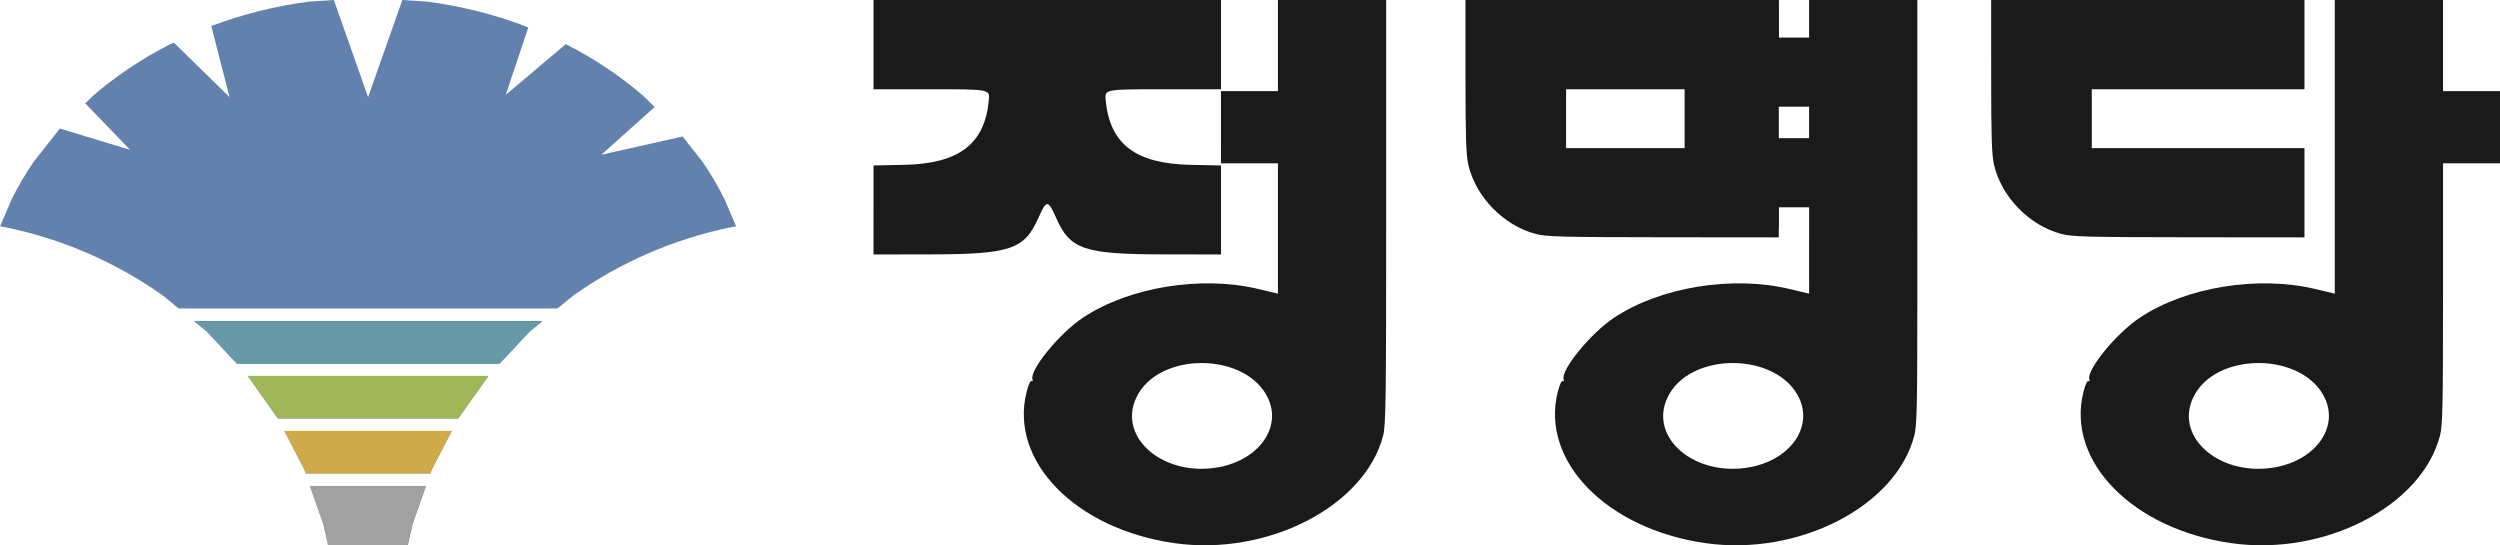
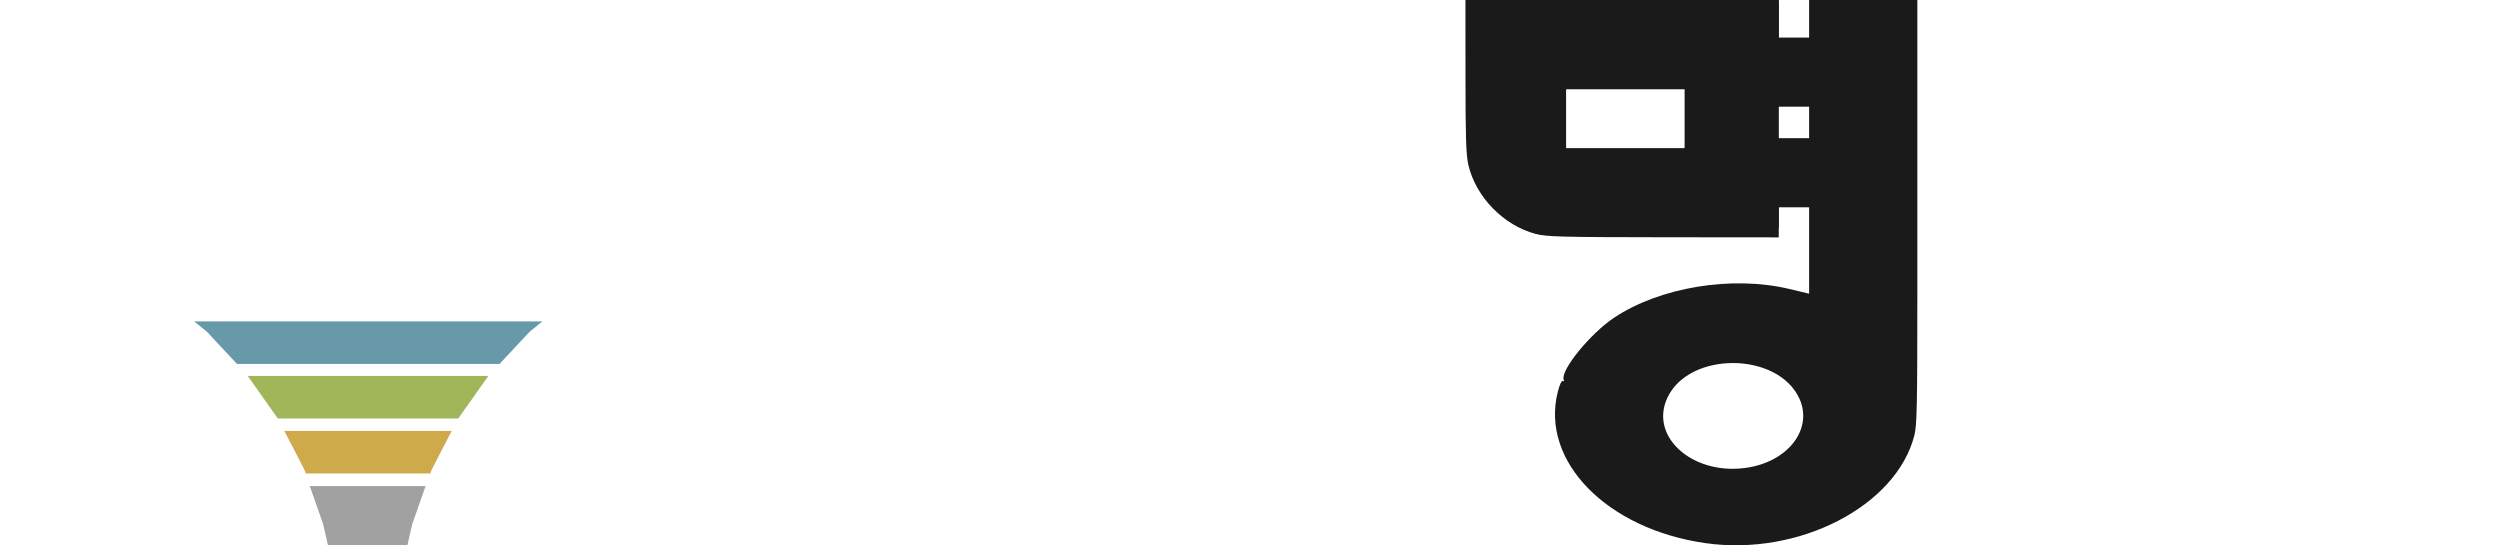
<svg xmlns="http://www.w3.org/2000/svg" xmlns:ns1="http://sodipodi.sourceforge.net/DTD/sodipodi-0.dtd" xmlns:ns2="http://www.inkscape.org/namespaces/inkscape" width="348.336mm" height="75.976mm" viewBox="0 0 348.336 75.976" version="1.1" id="svg45" ns1:docname="정명당 로고 (1998 - 2017).svg" ns2:version="1.3.2 (091e20e, 2023-11-25, custom)">
  <defs id="defs45" />
  <ns1:namedview id="namedview45" pagecolor="#ffffff" bordercolor="#000000" borderopacity="0.25" ns2:showpageshadow="2" ns2:pageopacity="0.0" ns2:pagecheckerboard="0" ns2:deskcolor="#d1d1d1" ns2:document-units="mm" ns2:zoom="0.72808674" ns2:cx="578.91454" ns2:cy="249.28349" ns2:window-width="1920" ns2:window-height="1009" ns2:window-x="-8" ns2:window-y="-8" ns2:window-maximized="1" ns2:current-layer="g6" />
  <image width="391.58" height="115.62" x="-1482" y="65.469" image-rendering="optimizeQuality" preserveAspectRatio="none" id="image1" />
  <g stroke-width="0.265" id="g6">
-     <path d="m 310.88,75.678 c -13.754,-1.959 -23.007,-11.419 -20.588,-21.049 0.25,-0.998 0.539,-1.636 0.696,-1.539 0.148,0.092 0.208,0.002 0.133,-0.202 -0.467,-1.283 3.726,-6.43 7.025,-8.623 6.42,-4.268 16.456,-5.907 24.46,-3.994 l 2.712,0.648 V 0 h 15.08 v 12.7 h 7.938 v 10.054 h -7.937 v 18.152 c 0,15.708 -0.057,18.371 -0.42,19.778 -2.543,9.857 -16.105,16.845 -29.1,14.994 z m 6.247,-10.592 c 5.512,-1.045 8.685,-5.458 6.847,-9.523 -2.97,-6.57 -15.368,-6.661 -18.407,-0.134 -2.62,5.626 3.936,11.103 11.56,9.657 z m -29.902,-32.492 c -4.454,-1.164 -8.329,-5.128 -9.382,-9.597 -0.322,-1.366 -0.4,-3.779 -0.404,-12.346 l -0.004,-10.65 h 43.656 v 12.436 h -29.633 v 8.202 h 29.633 v 12.435 l -16.073,-0.015 c -14.241,-0.014 -16.27,-0.067 -17.793,-0.465 z" id="path6" ns1:nodetypes="cccccccccccccssccccccsccccccccccs" style="fill:#1a1a1a" />
    <path d="m 237.633,75.678 c -13.754,-1.959 -23.007,-11.419 -20.588,-21.049 0.25,-0.998 0.539,-1.636 0.696,-1.539 0.148,0.092 0.208,0.002 0.133,-0.202 -0.467,-1.283 3.726,-6.43 7.025,-8.623 6.42,-4.268 16.456,-5.907 24.46,-3.994 l 2.712,0.648 V 0 h 15.08 l 10e-4,40.906 c 0,15.708 -0.057,18.371 -0.42,19.778 -2.543,9.857 -16.105,16.845 -29.1,14.994 z m 6.247,-10.592 c 5.512,-1.045 8.685,-5.458 6.847,-9.523 -2.97,-6.57 -15.368,-6.661 -18.407,-0.134 -2.62,5.626 3.936,11.103 11.56,9.657 z M 213.978,32.594 c -4.454,-1.164 -8.329,-5.128 -9.382,-9.597 -0.322,-1.366 -0.4,-3.779 -0.404,-12.346 l -0.004,-10.65 h 43.656 v 12.436 h -29.633 v 8.202 h 29.633 v 12.435 l -16.073,-0.015 c -14.241,-0.014 -16.27,-0.067 -17.793,-0.465 z" id="path6-3" ns1:nodetypes="ccccccccccsccccccsccccccccccs" style="fill:#1a1a1a" />
-     <path d="m 163.623,75.678 c -13.754,-1.959 -23.007,-11.419 -20.588,-21.049 0.25,-0.998 0.54,-1.636 0.696,-1.539 0.149,0.092 0.208,0.002 0.134,-0.202 -0.468,-1.283 3.725,-6.43 7.024,-8.623 6.42,-4.268 16.456,-5.907 24.46,-3.994 l 2.712,0.648 v -18.165 h -7.938 V 12.7 h 7.938 V 0 h 15.08 v 29.53 c 0,26.092 -0.048,29.717 -0.419,31.154 -2.542,9.857 -16.105,16.845 -29.1,14.994 z m 6.247,-10.592 c 5.512,-1.045 8.685,-5.458 6.847,-9.523 -2.97,-6.57 -15.368,-6.661 -18.407,-0.134 -2.62,5.626 3.936,11.103 11.56,9.657 z M 121.71,29.255 v -6.2 l 4.3,-0.09 c 7.618,-0.16 11.197,-2.898 11.77,-9.007 0.143,-1.522 0.143,-1.522 -7.964,-1.522 h -8.106 V 0.001 h 48.419 v 12.435 h -8.107 c -8.106,0 -8.106,0 -7.964,1.522 0.573,6.109 4.152,8.847 11.771,9.007 l 4.3,0.09 v 12.4 l -7.74,-0.009 c -11.404,-0.014 -13.283,-0.647 -15.261,-5.148 -1.087,-2.473 -1.331,-2.473 -2.418,0 -1.97,4.485 -3.895,5.134 -15.262,5.148 l -7.739,0.01 z" id="path1" style="fill:#1a1a1a" />
    <rect style="fill:#1a1a1a;fill-opacity:1;stroke-width:0.07" id="rect45" width="13.128" height="31.615" x="234.723" y="0.091" />
    <rect style="fill:#1a1a1a;fill-opacity:1;stroke-width:0.07" id="rect46" width="7.722" height="9.63" x="244.716" y="5.236" />
    <rect style="fill:#1a1a1a;fill-opacity:1;stroke-width:0.07" id="rect46-1" width="7.722" height="9.63" x="245.615" y="19.254" />
-     <path style="fill:#6282ad;fill-opacity:1;fill-rule:evenodd;stroke:none;stroke-width:0.064" d="M 43.222,67.711 H 59.357 L 57.488,73.043 56.826,75.955 H 45.753 L 45.091,73.043 Z M 39.629,60.047 H 62.945 l -2.796,5.409 -0.184,0.512 H 42.614 L 42.43,65.456 Z m -5.105,-7.664 h 33.53 l -4.192,5.921 H 38.712 Z m -7.485,-7.669 h 48.501 l -1.772,1.444 -4.187,4.482 H 32.999 l -4.187,-4.482 z M 46.521,0 51.287,13.537 56.058,0 59.497,0.222 C 64.181,0.835 68.668,1.961 72.874,3.53 l 0.729,0.319 -3.134,9.359 8.364,-7.06 0.13,0.058 c 3.902,1.999 7.485,4.404 10.668,7.147 l 1.589,1.555 -7.437,6.655 11.33,-2.545 2.777,3.525 c 1.145,1.676 2.173,3.424 3.067,5.23 l 1.618,3.772 -0.633,0.097 c -8.079,1.642 -15.55,4.94 -22.036,9.519 l -2.226,1.816 H 24.9 L 22.674,41.16 C 16.188,36.582 8.717,33.283 0.637,31.642 L 0,31.545 1.623,27.773 c 0.893,-1.806 1.922,-3.554 3.067,-5.23 l 3.651,-4.636 9.784,2.97 -6.244,-6.476 1.067,-1.048 C 16.13,10.61 19.713,8.205 23.615,6.206 l 0.608,-0.266 7.756,7.587 -2.531,-9.886 0.256,-0.111 c 4.206,-1.57 8.693,-2.695 13.377,-3.308 z" id="path6-2" ns1:nodetypes="cccccccccccccccccccccccccccccccccccccccccccccccccccccccccccccc" />
    <path d="m 27.062,44.783 h 48.501 l -1.772,1.444 -4.187,4.482 h -36.582 l -4.187,-4.482 z" style="fill:#6799a8;fill-opacity:1;fill-rule:evenodd;stroke:none;stroke-width:0.064" id="path1-1" ns1:nodetypes="ccccccc" />
    <path d="m 34.517,52.381 h 33.53 l -4.192,5.921 H 38.704 Z" style="fill:#a0b659;fill-opacity:1;fill-rule:evenodd;stroke:none;stroke-width:0.064" id="path1-3" ns1:nodetypes="ccccc" />
    <path d="m 39.619,60.045 h 23.316 l -2.796,5.409 -0.184,0.512 H 42.603 l -0.184,-0.512 z" style="fill:#cfaa4b;fill-opacity:1;fill-rule:evenodd;stroke:none;stroke-width:0.064" id="path1-4" ns1:nodetypes="ccccccc" />
    <path d="m 43.164,67.728 h 16.135 l -1.869,5.332 -0.662,2.912 H 45.694 l -0.662,-2.912 z" style="fill:#a1a1a1;fill-opacity:1;fill-rule:evenodd;stroke:none;stroke-width:0.064" id="path1-37" />
  </g>
</svg>